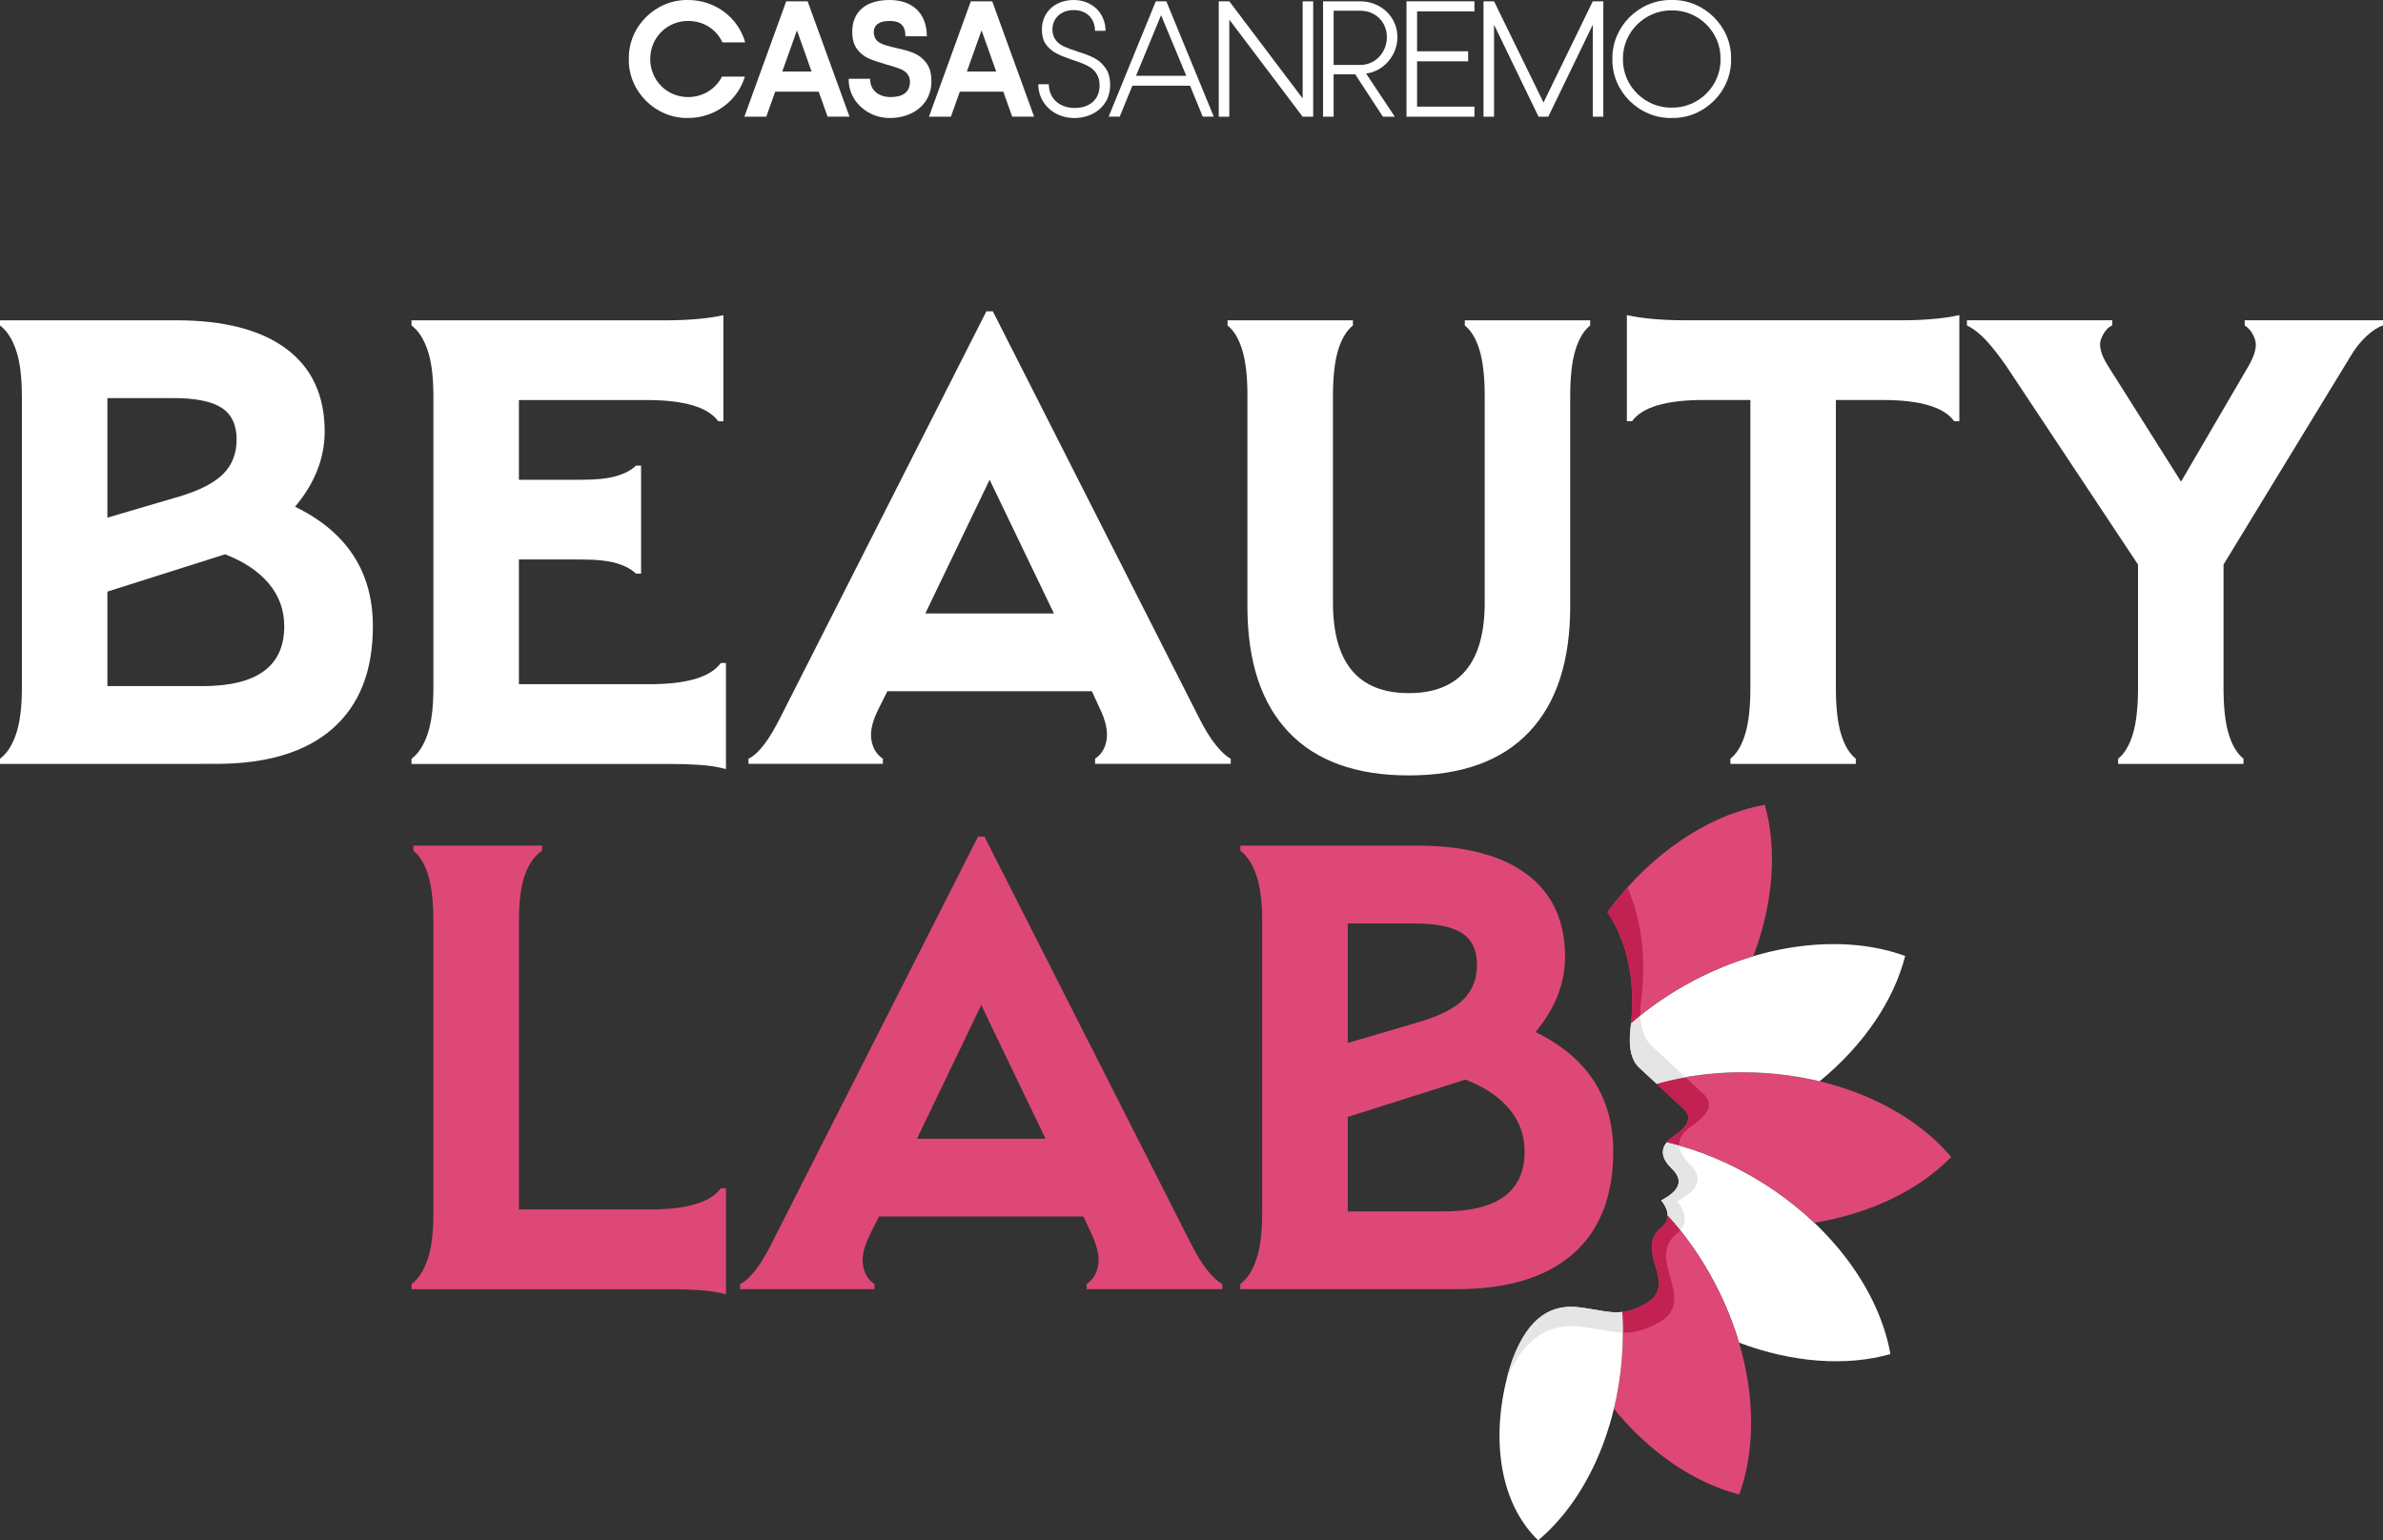
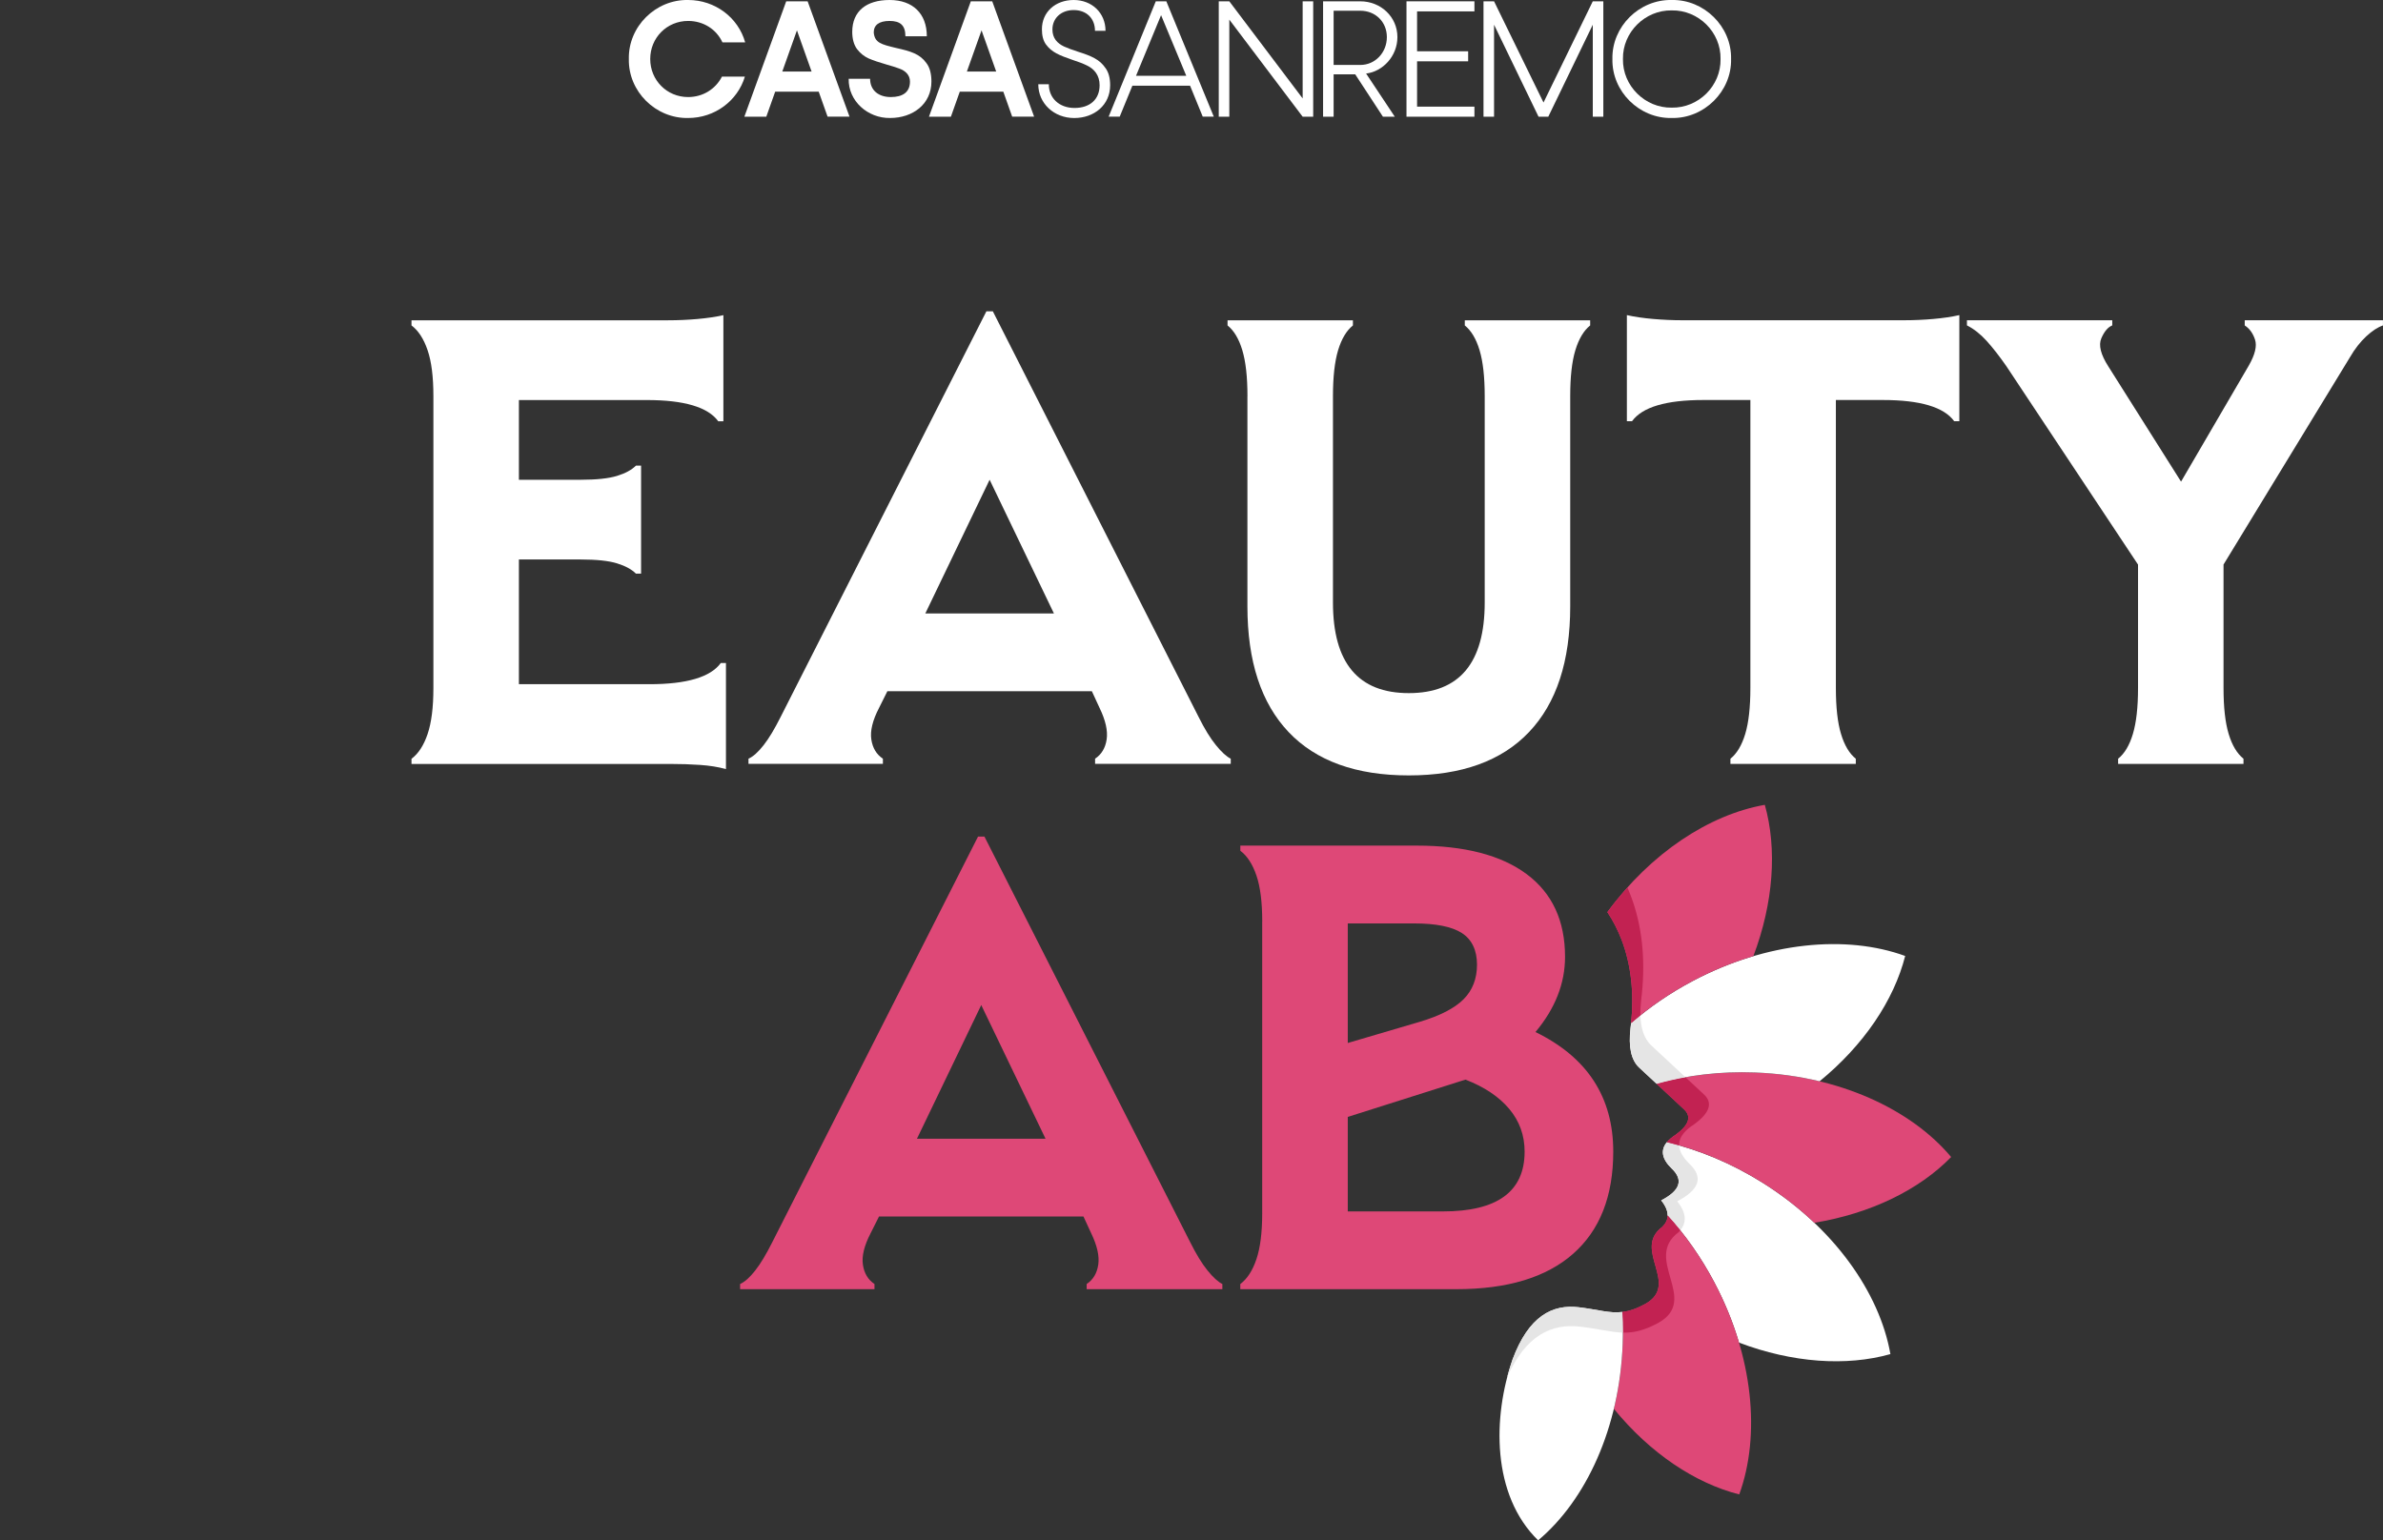
<svg xmlns="http://www.w3.org/2000/svg" id="Livello_2" data-name="Livello 2" viewBox="0 0 648.54 419.31">
  <rect x="0" y="0" width="648.54" height="419.31" fill="#333333" stroke="none" />
  <defs>
    <style>
      .cls-1, .cls-2 {
        fill: #fff;
      }

      .cls-3 {
        fill: #e5e5e5;
      }

      .cls-3, .cls-2, .cls-4, .cls-5 {
        fill-rule: evenodd;
      }

      .cls-4 {
        fill: #c22252;
      }

      .cls-5, .cls-6 {
        fill: #de4877;
      }
    </style>
  </defs>
  <g id="Livello_1-2" data-name="Livello 1">
    <g>
      <g>
        <path class="cls-1" d="m187.28,0c7.36,0,13.64,4.8,15.52,11.53h-6.19c-1.62-3.54-5.16-5.83-9.33-5.83-5.79,0-10.32,4.58-10.32,10.36s4.53,10.36,10.32,10.36c3.99,0,7.45-2.15,9.2-5.56h6.24c-1.97,6.55-8.17,11.26-15.43,11.26-8.84.18-16.33-7.22-16.15-16.06C170.95,7.23,178.44-.18,187.28,0" />
        <path class="cls-1" d="m222.81,24.95h-11.84l-2.42,6.82h-5.97L213.97.36h5.83l11.4,31.4h-5.97l-2.42-6.82Zm-1.93-5.47l-3.99-11.22-3.99,11.22h7.99Z" />
        <path class="cls-1" d="m252.1,17.14c.94,1.21,1.39,2.92,1.39,5.07,0,6.06-4.98,9.91-11.26,9.91-6.06.09-11.4-4.62-11.26-10.68h5.83c0,3.1,2.24,4.98,5.65,4.98,3.19,0,5.2-1.3,5.2-4.22,0-1.79-1.26-2.96-2.92-3.54-.81-.31-1.93-.67-3.41-1.08-2.02-.58-3.63-1.12-4.89-1.66-1.21-.54-2.29-1.39-3.19-2.56-.85-1.17-1.3-2.74-1.3-4.71C231.96,3.05,235.77,0,242.1,0s10.14,3.72,10.14,9.87h-5.83c0-3.01-1.44-4.17-4.31-4.17s-4.31,1.12-4.31,3.14c.27,2.83,2.02,3.23,6.1,4.22,3.99.9,6.42,1.61,8.21,4.08" />
        <path class="cls-1" d="m273.05,24.95h-11.84l-2.42,6.82h-5.97L264.21.36h5.83l11.4,31.4h-5.97l-2.42-6.82Zm-1.93-5.47l-3.99-11.22-3.99,11.22h7.99Z" />
        <path class="cls-1" d="m300.87,18.53c.85,1.17,1.26,2.74,1.26,4.67,0,5.38-4.31,8.93-9.78,8.93s-9.78-3.95-9.78-9.2h2.87c0,3.81,2.87,6.46,7,6.46s6.82-2.29,6.82-6.19c0-2.74-1.48-4.44-3.45-5.38-.99-.49-2.29-.99-3.95-1.53-3.63-1.26-5.61-2.06-7.18-4.17-.76-1.03-1.12-2.42-1.12-4.13C283.55,3.28,287.23,0,292.21,0s8.66,3.54,8.66,8.39h-2.87c0-3.46-2.38-5.65-5.79-5.65s-5.79,2.2-5.79,5.29c0,2.38,1.35,3.77,3.14,4.62.9.4,2.15.9,3.72,1.39,3.77,1.21,5.97,2.11,7.58,4.49" />
        <path class="cls-1" d="m323.88,23.33h-15.7l-3.45,8.43h-3.01L314.55.36h2.87l12.92,31.4h-3.01l-3.45-8.43Zm-1.03-2.69l-6.86-16.51-6.82,16.51h13.68Z" />
        <polygon class="cls-1" points="357.39 .36 357.39 31.77 354.52 31.77 334.56 5.34 334.56 31.77 331.69 31.77 331.69 .36 334.56 .36 354.52 26.79 354.52 .36 357.39 .36" />
        <path class="cls-1" d="m360.08.36h10.14c5.56,0,10.09,4.22,10.09,9.74,0,5.2-3.99,9.38-8.52,9.92l7.81,11.75h-3.23l-7.54-11.53h-5.88v11.53h-2.87V.36Zm10.14,17.32c4.08,0,7.22-3.41,7.22-7.58s-3.14-7.18-7.22-7.18h-7.27v14.76h7.27Z" />
        <polygon class="cls-1" points="385.66 3.1 385.66 13.96 399.56 13.96 399.56 16.69 385.66 16.69 385.66 29.03 401.27 29.03 401.27 31.77 382.78 31.77 382.78 .36 401.27 .36 401.27 3.1 385.66 3.1" />
        <polygon class="cls-1" points="436.35 .36 436.35 31.77 433.48 31.77 433.48 6.73 421.37 31.77 418.72 31.77 406.61 6.73 406.61 31.77 403.74 31.77 403.74 .36 406.61 .36 420.07 27.91 433.48 .36 436.35 .36" />
        <path class="cls-1" d="m454.97,0c8.79-.18,16.33,7.22,16.15,16.06.18,8.84-7.36,16.24-16.15,16.06-8.84.18-16.33-7.22-16.15-16.06-.18-8.84,7.31-16.24,16.15-16.06m0,2.83c-7.22-.13-13.41,5.92-13.28,13.24-.13,7.31,6.06,13.37,13.28,13.23,7.27.13,13.41-5.92,13.28-13.23.14-7.31-6.01-13.37-13.28-13.24" />
      </g>
-       <path class="cls-1" d="m5.95,107.84c0-5.25-.52-9.42-1.58-12.51-1.05-3.09-2.51-5.34-4.38-6.74v-1.4h47.95c13.07,0,23.07,2.6,30.01,7.79,6.94,5.19,10.41,12.69,10.41,22.49,0,7.23-2.68,14.06-8.05,20.47,14.12,6.88,21.17,17.74,21.17,32.55,0,12.14-3.65,21.41-10.94,27.83-7.29,6.42-17.88,9.62-31.76,9.62H0v-1.4c1.87-1.4,3.33-3.64,4.38-6.74,1.05-3.09,1.58-7.26,1.58-12.51v-79.45Zm54.34,3.15c-2.74-1.75-7.09-2.62-13.04-2.62h-18.02v32.55l19.6-5.77c5.48-1.63,9.45-3.67,11.9-6.12s3.67-5.6,3.67-9.45-1.37-6.83-4.11-8.58Zm-31.06,50.05v25.73h25.9c14.82,0,22.23-5.42,22.23-16.28,0-4.43-1.4-8.31-4.2-11.64-2.8-3.32-6.77-5.98-11.9-7.96l-32.02,10.15Z" />
      <path class="cls-1" d="m117.95,107.84c0-5.25-.52-9.42-1.58-12.51-1.05-3.09-2.51-5.34-4.38-6.74v-1.4h69.83c2.68,0,5.34-.12,7.96-.35,2.62-.23,4.99-.58,7.09-1.05v28.88h-1.4c-2.8-3.85-9.28-5.77-19.42-5.77h-34.83v21.7h16.8c4.31,0,7.61-.35,9.89-1.05,2.27-.7,4-1.63,5.16-2.8h1.4v29.4h-1.4c-1.17-1.17-2.89-2.1-5.16-2.8-2.28-.7-5.57-1.05-9.89-1.05h-16.8v33.95h35.52c10.15,0,16.62-1.92,19.43-5.77h1.4v28.88c-2.1-.59-4.46-.96-7.09-1.14s-5.28-.26-7.96-.26h-70.53v-1.4c1.87-1.4,3.33-3.64,4.38-6.74,1.05-3.09,1.58-7.26,1.58-12.51v-79.45Z" />
      <path class="cls-1" d="m268.45,84.74h1.75l56,110.42c1.63,3.27,3.21,5.84,4.73,7.7,1.51,1.87,2.86,3.09,4.02,3.67v1.4h-36.92v-1.4c1.75-1.16,2.8-2.91,3.15-5.25.35-2.33-.29-5.19-1.93-8.57l-2.1-4.55h-55.65l-2.27,4.55c-1.75,3.38-2.45,6.24-2.1,8.57.35,2.34,1.4,4.09,3.15,5.25v1.4h-36.58v-1.4c1.29-.58,2.65-1.81,4.11-3.67,1.46-1.86,3-4.43,4.64-7.7l56-110.42Zm.88,45.85l-17.5,36.4h35l-17.5-36.4Z" />
      <path class="cls-1" d="m339.5,107.84c0-5.25-.47-9.42-1.4-12.51-.93-3.09-2.27-5.34-4.02-6.74v-1.4h34.12v1.4c-1.75,1.4-3.09,3.65-4.03,6.74-.93,3.09-1.4,7.26-1.4,12.51v56.17c0,16.45,6.88,24.67,20.65,24.67s20.65-8.22,20.65-24.67v-56.17c0-5.25-.47-9.42-1.4-12.51-.93-3.09-2.27-5.34-4.02-6.74v-1.4h34.12v1.4c-1.75,1.4-3.09,3.65-4.03,6.74-.94,3.09-1.4,7.26-1.4,12.51v57.22c0,14.94-3.73,26.34-11.2,34.21-7.47,7.88-18.38,11.81-32.73,11.81s-25.26-3.94-32.72-11.81c-7.47-7.88-11.2-19.28-11.2-34.21v-57.22Z" />
      <path class="cls-1" d="m476.35,108.89h-12.77c-10.15,0-16.62,1.92-19.42,5.77h-1.4v-28.88c2.1.47,4.49.82,7.17,1.05,2.68.23,5.31.35,7.88.35h60.38c2.68,0,5.34-.12,7.96-.35,2.62-.23,4.99-.58,7.09-1.05v28.88h-1.4c-2.8-3.85-9.28-5.77-19.42-5.77h-12.78v78.4c0,5.25.46,9.42,1.4,12.51.93,3.09,2.27,5.34,4.02,6.74v1.4h-34.12v-1.4c1.75-1.4,3.09-3.64,4.03-6.74.93-3.09,1.4-7.26,1.4-12.51v-78.4Z" />
      <path class="cls-1" d="m605.14,153.69v33.6c0,5.25.46,9.42,1.4,12.51.93,3.09,2.28,5.34,4.03,6.74v1.4h-34.12v-1.4c1.75-1.4,3.09-3.64,4.02-6.74.93-3.09,1.4-7.26,1.4-12.51v-33.6l-35.88-54.08c-1.87-2.68-3.65-4.96-5.34-6.83-1.69-1.86-3.47-3.26-5.34-4.2v-1.4h39.55v1.4c-1.17.47-2.16,1.63-2.97,3.5-.82,1.87-.18,4.43,1.92,7.7l19.77,31.33,18.38-31.5c1.75-3.03,2.33-5.42,1.75-7.17-.58-1.75-1.52-3.03-2.8-3.85v-1.4h37.62v1.4c-1.4.47-2.92,1.46-4.55,2.97-1.63,1.52-3.09,3.38-4.38,5.6l-34.47,56.53Z" />
-       <path class="cls-6" d="m117.95,250.84c0-5.25-.47-9.42-1.4-12.51-.93-3.09-2.27-5.34-4.02-6.74v-1.4h35v1.4c-1.99,1.29-3.53,3.44-4.64,6.47-1.11,3.04-1.66,7.29-1.66,12.78v78.4h35.53c10.15,0,16.62-1.92,19.42-5.77h1.4v28.88c-2.1-.59-4.46-.96-7.09-1.14s-5.28-.26-7.96-.26h-70.53v-1.4c1.87-1.4,3.33-3.64,4.38-6.74,1.05-3.09,1.58-7.26,1.58-12.51v-79.45Z" />
      <path class="cls-6" d="m266.17,227.74h1.75l56,110.42c1.63,3.27,3.21,5.84,4.72,7.7,1.51,1.87,2.86,3.09,4.03,3.67v1.4h-36.93v-1.4c1.75-1.16,2.8-2.91,3.15-5.25.35-2.33-.29-5.19-1.92-8.57l-2.1-4.55h-55.65l-2.28,4.55c-1.75,3.38-2.45,6.24-2.1,8.57.35,2.34,1.4,4.09,3.15,5.25v1.4h-36.57v-1.4c1.29-.58,2.65-1.81,4.11-3.67,1.46-1.86,3-4.43,4.64-7.7l56-110.42Zm.88,45.85l-17.5,36.4h35l-17.5-36.4Z" />
      <path class="cls-6" d="m343.52,250.84c0-5.25-.52-9.42-1.58-12.51-1.05-3.09-2.51-5.34-4.38-6.74v-1.4h47.95c13.07,0,23.07,2.6,30.01,7.79,6.94,5.19,10.41,12.69,10.41,22.49,0,7.23-2.68,14.06-8.05,20.47,14.12,6.88,21.17,17.74,21.17,32.55,0,12.14-3.65,21.41-10.94,27.83-7.29,6.42-17.88,9.62-31.76,9.62h-58.8v-1.4c1.87-1.4,3.33-3.64,4.38-6.74,1.05-3.09,1.58-7.26,1.58-12.51v-79.45Zm54.34,3.15c-2.74-1.75-7.09-2.62-13.04-2.62h-18.02v32.55l19.6-5.77c5.48-1.63,9.45-3.67,11.9-6.12s3.67-5.6,3.67-9.45-1.37-6.83-4.11-8.58Zm-31.06,50.05v25.73h25.9c14.82,0,22.23-5.42,22.23-16.28,0-4.43-1.4-8.31-4.2-11.64-2.8-3.32-6.77-5.98-11.9-7.96l-32.02,10.15Z" />
      <g>
        <path class="cls-2" d="m473.28,365.49c14.56,5.51,29.22,6.5,41.2,3.12-2.95-16.77-15.45-34.51-34.75-46.62-8.49-5.33-17.39-9-26.09-11.05-1.78,2.17-1.36,4.54,1.27,7.11,3.32,3.12,2.39,6.03-2.81,8.72,1.18,1.48,1.77,2.85,1.75,4.11,4.77,5.24,9.09,11.34,12.7,18.18,2.87,5.42,5.1,10.94,6.73,16.44" />
        <path class="cls-5" d="m493.77,332.86c15.36-2.51,28.56-8.98,37.24-17.9-10.94-13.05-30.63-22.16-53.41-23-9.49-.35-18.55.77-26.75,3.07l7.37,6.86c2.23,1.99,1.49,4.33-2.2,7.02-1.02.65-1.81,1.32-2.38,2.02,8.7,2.05,17.6,5.72,26.09,11.05,5.19,3.26,9.89,6.93,14.04,10.87" />
        <path class="cls-2" d="m495.2,294.35c12.05-9.85,20.24-22.06,23.3-34.12-16-5.83-37.61-3.87-57.75,6.78-6.26,3.31-11.9,7.21-16.83,11.5-.05.48-.1.95-.16,1.43-.59,5.02.16,8.55,2.27,10.59l4.83,4.49c8.2-2.31,17.26-3.43,26.75-3.07,6.13.23,12.03,1.05,17.6,2.39" />
        <path class="cls-5" d="m477.18,260.29c5.51-14.56,6.5-29.22,3.12-41.2-15.1,2.66-30.99,13.06-42.85,29.2,1.57,2.36,2.85,4.87,3.86,7.5,2.64,6.9,3.43,14.65,2.6,22.72,4.93-4.3,10.58-8.2,16.83-11.5,5.42-2.87,10.94-5.1,16.44-6.73" />
        <path class="cls-5" d="m439.22,383.51c9.85,12.05,22.06,20.24,34.12,23.3,5.83-16,3.87-37.61-6.78-57.75-3.61-6.83-7.93-12.93-12.7-18.18-.02,1.11-.49,2.13-1.43,3.07-8.35,6.17,4.95,15.59-4.66,21.01-2.46,1.33-4.41,1.96-6.24,2.19.17,2.87.2,5.8.09,8.76-.23,6.13-1.05,12.03-2.39,17.6" />
        <path class="cls-2" d="m418.61,419.31c13.04-10.94,22.16-30.63,23-53.41.11-2.97.08-5.89-.09-8.76-3.53.43-6.6-.66-11.9-1.29-7.11-.83-13.56,2.36-17.97,14.22-5.46,15.72-5.7,36.91,6.96,49.24" />
        <path class="cls-3" d="m457,311.8c.06,1.58.98,3.24,2.75,4.98,3.9,3.66,2.8,7.07-3.29,10.23,1.39,1.73,2.07,3.34,2.05,4.82-.02,1.1-.42,2.13-1.21,3.08-1.12-1.4-2.27-2.74-3.45-4.04.02-1.26-.56-2.63-1.75-4.11,5.2-2.69,6.13-5.59,2.81-8.72-2.63-2.57-3.05-4.95-1.27-7.11,1.12.26,2.23.55,3.36.87" />
        <path class="cls-4" d="m458.7,293.24l4.93,4.59c2.61,2.33,1.75,5.08-2.58,8.24-1.2.77-2.13,1.55-2.8,2.37-.89,1.08-1.31,2.2-1.26,3.37-1.12-.32-2.24-.61-3.36-.87.57-.69,1.36-1.37,2.38-2.02,3.69-2.69,4.42-5.03,2.2-7.02l-7.37-6.86c2.54-.71,5.16-1.32,7.86-1.79" />
        <path class="cls-3" d="m446.44,276.41c.11,3.65,1.07,6.35,2.88,8.1l5.66,5.27,3.72,3.46c-2.69.48-5.32,1.08-7.86,1.79l-4.83-4.49c-2.11-2.04-2.86-5.57-2.27-10.59.06-.48.11-.96.16-1.43.82-.72,1.66-1.42,2.53-2.12" />
        <path class="cls-4" d="m442.9,241.59c.32.71.61,1.43.89,2.16,3.1,8.09,4.02,17.18,3.06,26.66l-.19,1.68c-.18,1.56-.26,3-.22,4.32-.86.69-1.7,1.4-2.53,2.12.82-8.08.04-15.83-2.6-22.72-1.01-2.63-2.29-5.14-3.86-7.5,1.74-2.36,3.56-4.6,5.45-6.71" />
        <path class="cls-4" d="m457.3,334.92c-.14.18-.3.35-.47.52-9.79,7.24,5.81,18.29-5.46,24.64-2.88,1.56-5.18,2.3-7.32,2.57-.8.1-1.58.13-2.36.11,0-1.89-.05-3.77-.16-5.62,1.83-.23,3.79-.86,6.24-2.19,9.6-5.41-3.69-14.83,4.66-21.01.94-.94,1.42-1.97,1.43-3.07,1.18,1.29,2.33,2.64,3.45,4.04" />
        <path class="cls-3" d="m441.67,362.76c-3.27-.08-6.58-1.03-11.6-1.62-7.73-.91-14.8,2.25-19.91,13.8.43-1.62.92-3.24,1.48-4.86,4.41-11.86,10.85-15.05,17.97-14.22,5.3.62,8.37,1.72,11.9,1.29.11,1.85.16,3.72.16,5.62" />
      </g>
    </g>
  </g>
</svg>